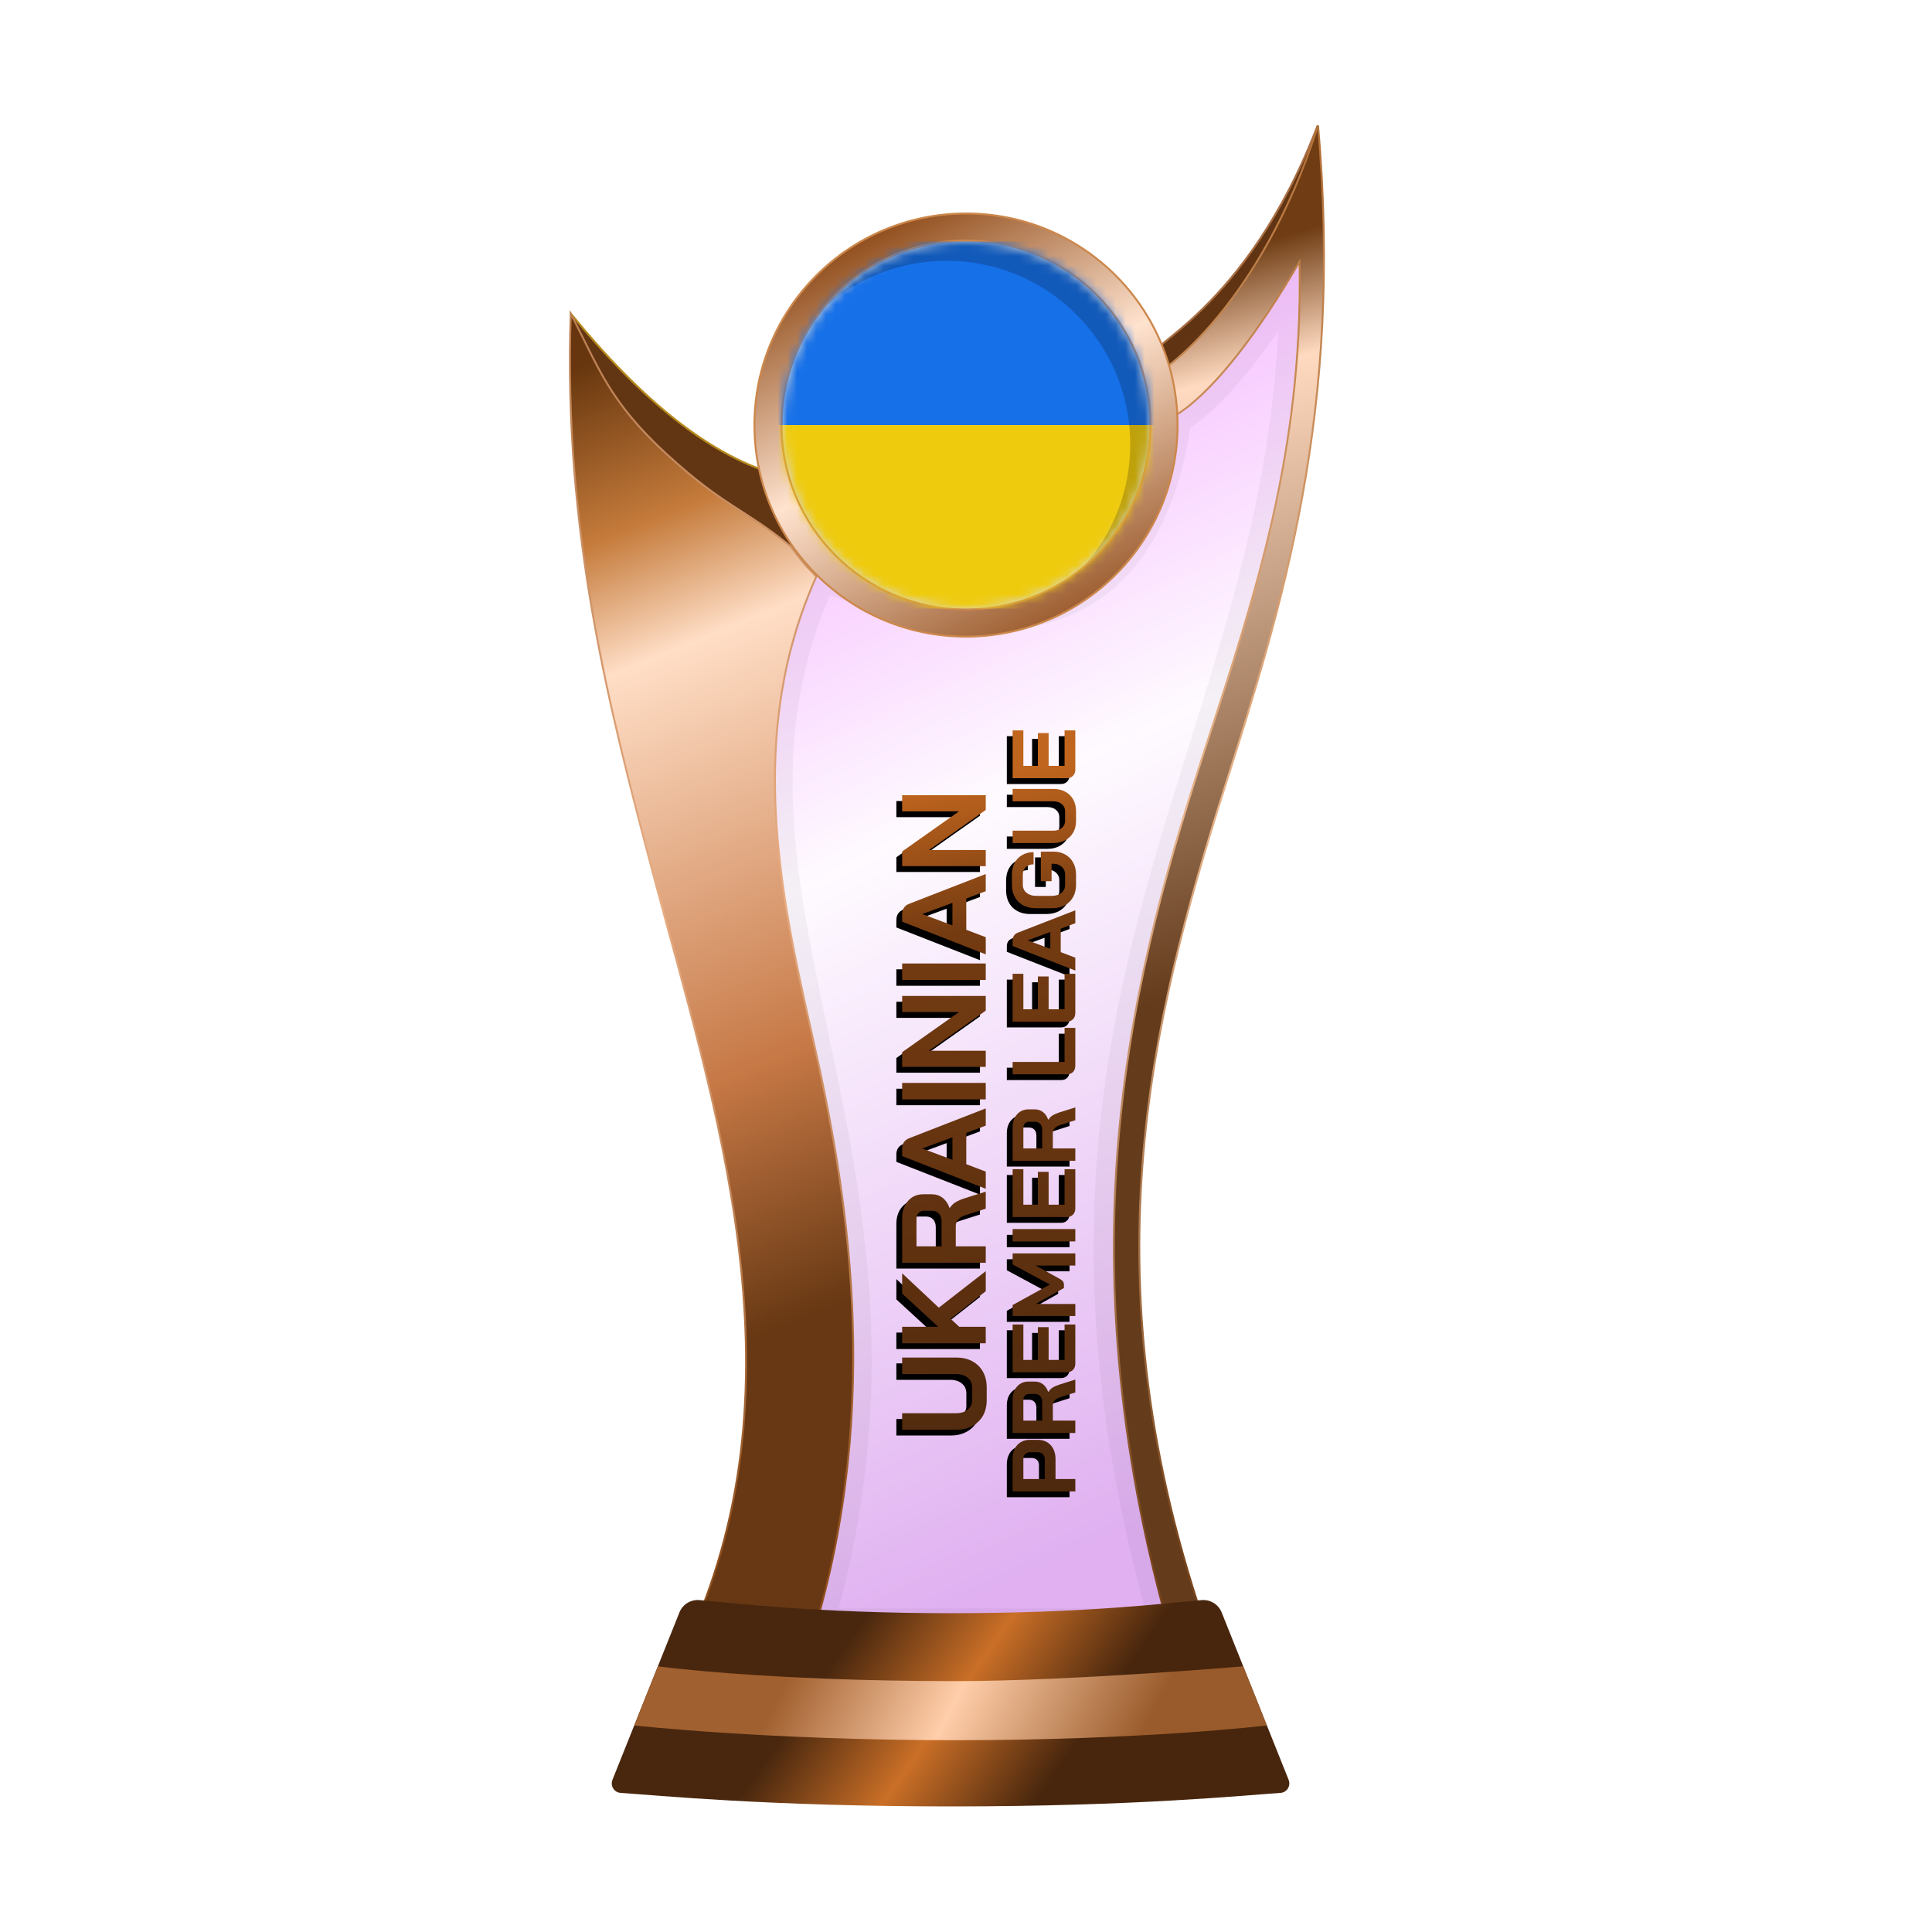
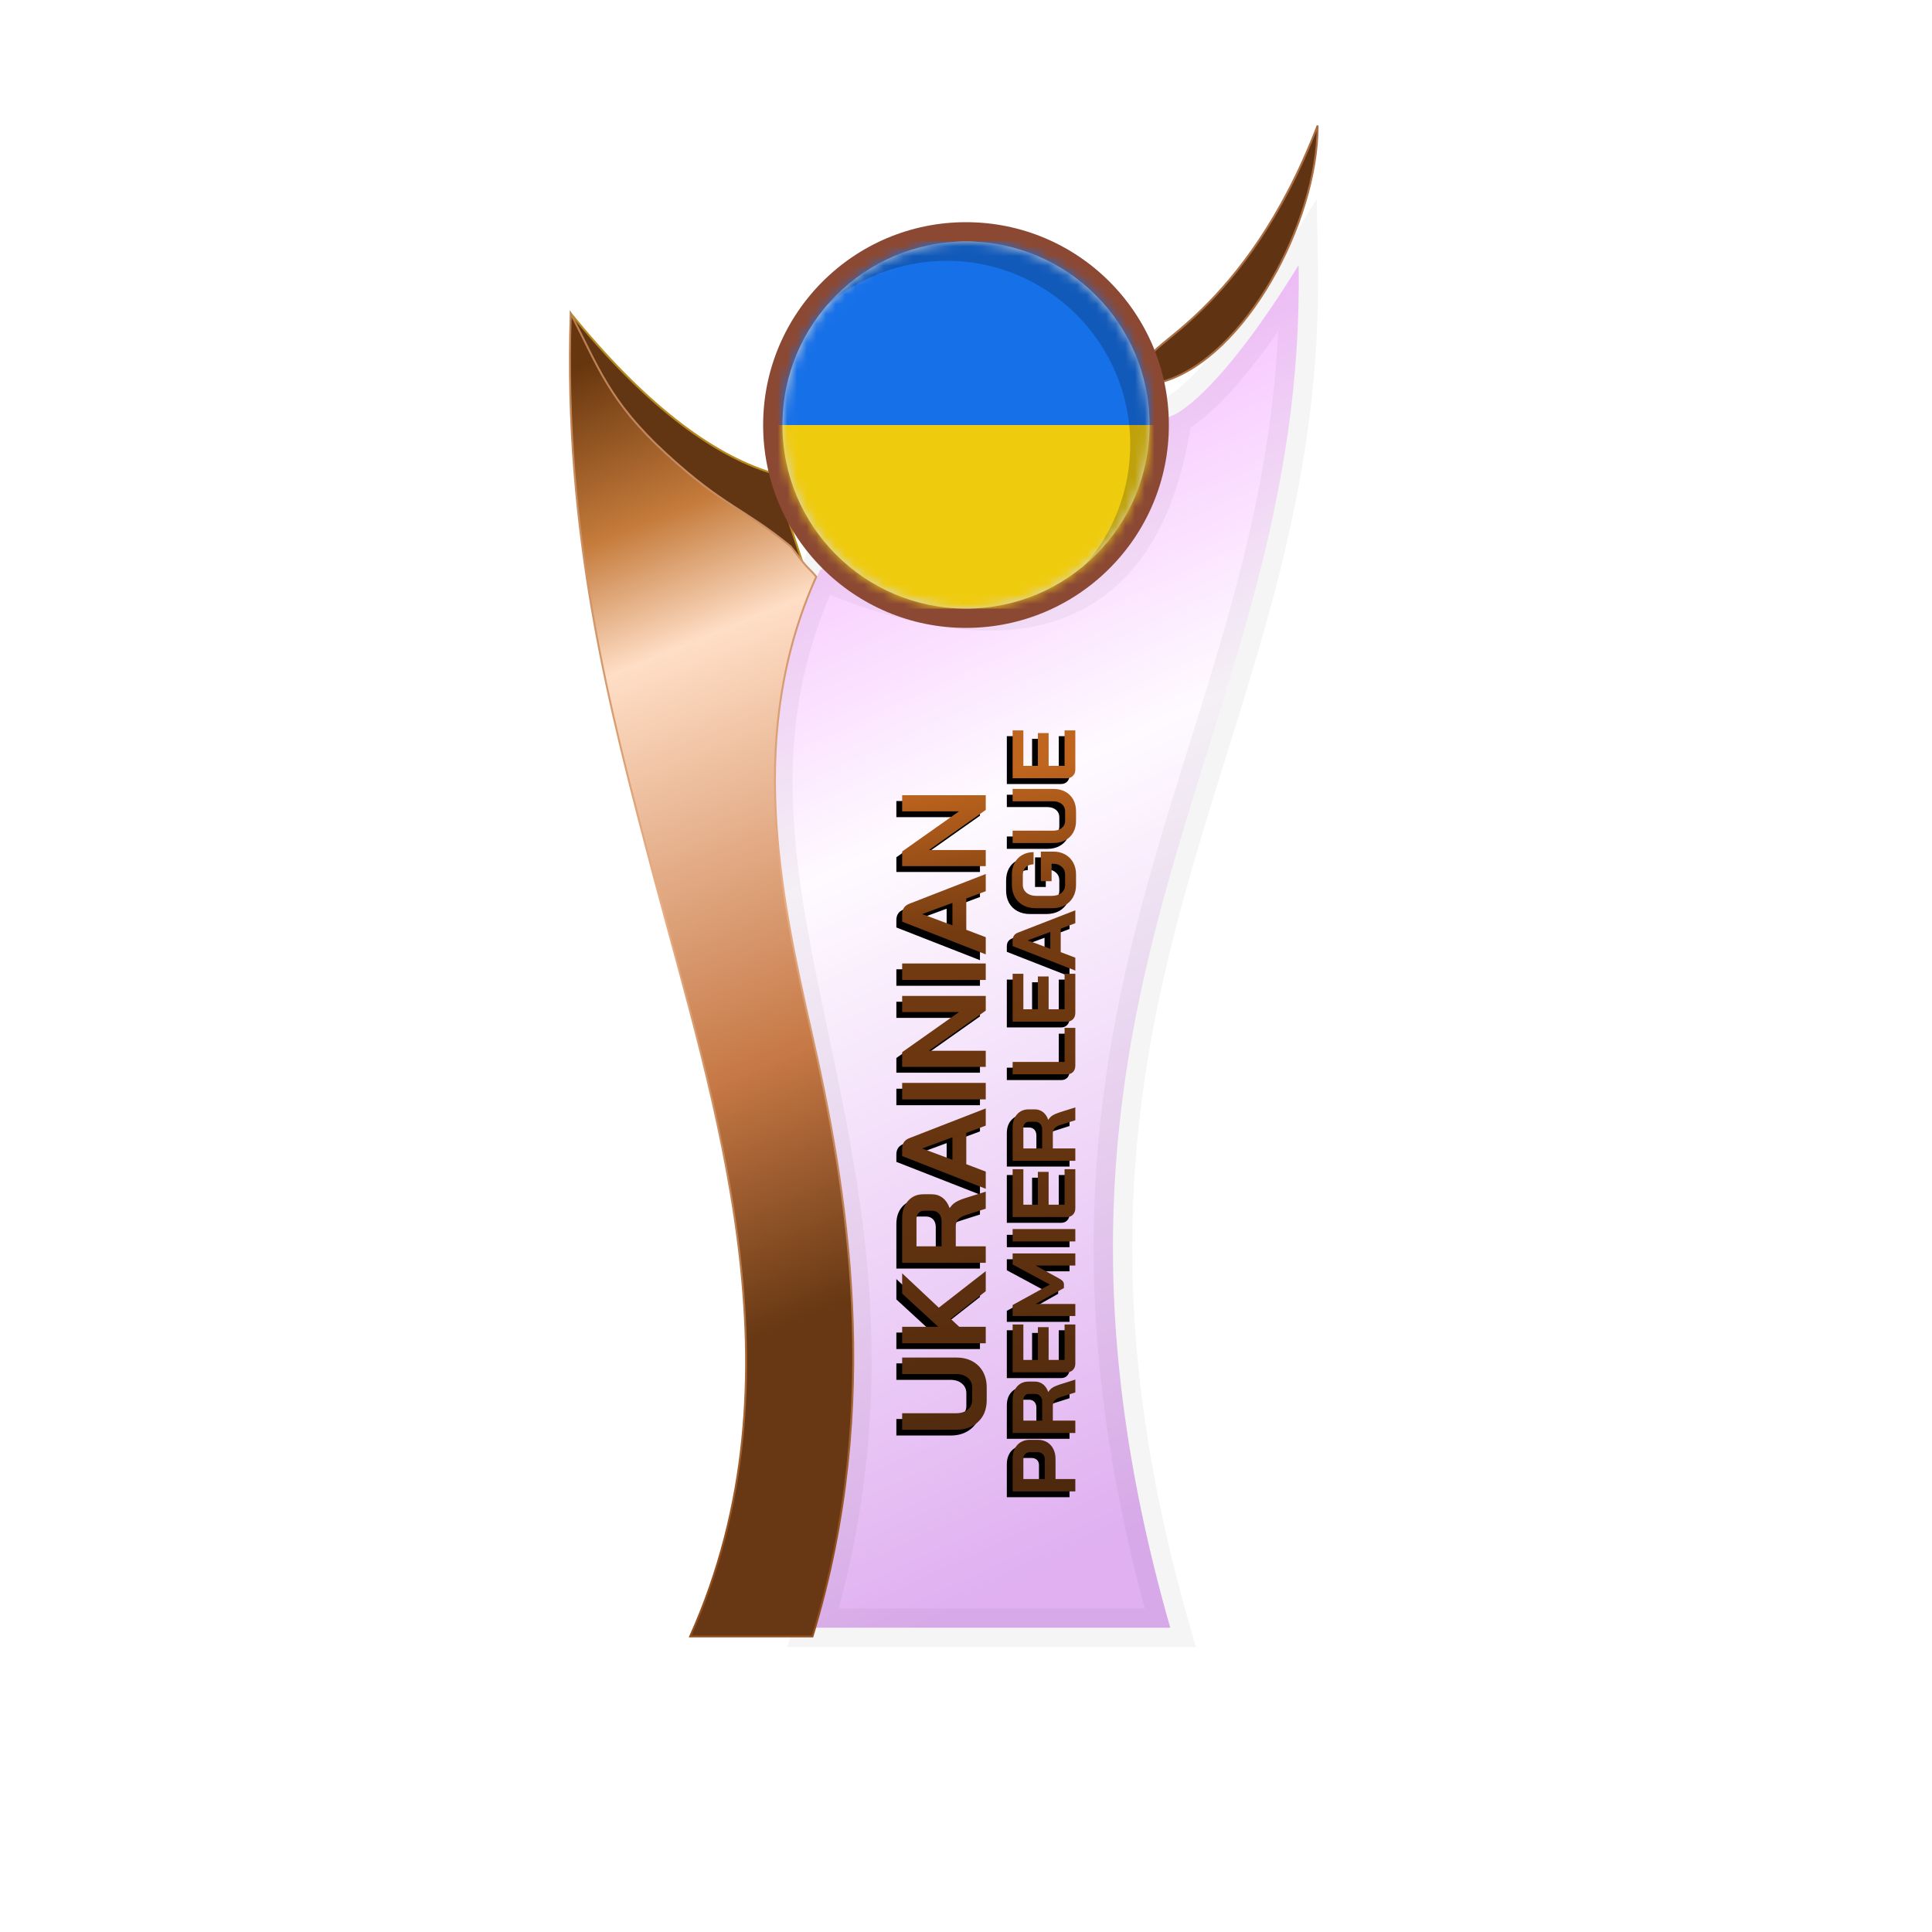
<svg xmlns="http://www.w3.org/2000/svg" xmlns:xlink="http://www.w3.org/1999/xlink" width="200px" height="200px" viewBox="0 0 200 200" version="1.1">
  <title>ukraine_bronze</title>
  <defs>
    <linearGradient x1="39.044%" y1="6.772%" x2="58.233%" y2="95.397%" id="linearGradient-1">
      <stop stop-color="#EE86FF" offset="0%" />
      <stop stop-color="#FEF7FF" offset="37.799%" />
      <stop stop-color="#CB7CE7" offset="100%" />
    </linearGradient>
    <filter x="-9.2%" y="-7.0%" width="118.4%" height="110.5%" filterUnits="objectBoundingBox" id="filter-2">
      <feGaussianBlur stdDeviation="1" in="SourceGraphic" />
    </filter>
    <linearGradient x1="50.332%" y1="8.222%" x2="53.008%" y2="57.196%" id="linearGradient-3">
      <stop stop-color="#6F3C13" offset="0%" />
      <stop stop-color="#FFDAC0" offset="17.202%" />
      <stop stop-color="#643C1C" offset="100%" />
    </linearGradient>
    <linearGradient x1="50.955%" y1="-0.323%" x2="51.506%" y2="94.957%" id="linearGradient-4">
      <stop stop-color="#B37138" offset="0%" />
      <stop stop-color="#E7B389" offset="47.712%" />
      <stop stop-color="#7A461C" offset="100%" />
    </linearGradient>
    <linearGradient x1="48.684%" y1="0.016%" x2="56.281%" y2="77.617%" id="linearGradient-5">
      <stop stop-color="#67360E" offset="0%" />
      <stop stop-color="#C57B3B" offset="17.533%" />
      <stop stop-color="#FFDEC6" offset="30.861%" />
      <stop stop-color="#C67845" offset="74.156%" />
      <stop stop-color="#673813" offset="100%" />
    </linearGradient>
    <linearGradient x1="52.298%" y1="-0.283%" x2="54.68%" y2="93.621%" id="linearGradient-6">
      <stop stop-color="#BA7E51" offset="0%" />
      <stop stop-color="#E8AD83" offset="47.712%" />
      <stop stop-color="#904F1D" offset="100%" />
    </linearGradient>
    <linearGradient x1="29.723%" y1="45.927%" x2="71.412%" y2="54.64%" id="linearGradient-7">
      <stop stop-color="#49270E" offset="0%" />
      <stop stop-color="#CA6F27" offset="49.166%" />
      <stop stop-color="#48260D" offset="100%" />
    </linearGradient>
    <linearGradient x1="22.357%" y1="48.161%" x2="82.774%" y2="51.797%" id="linearGradient-8">
      <stop stop-color="#A1602F" offset="0%" />
      <stop stop-color="#FFCEAA" offset="46.571%" />
      <stop stop-color="#995B2B" offset="100%" />
    </linearGradient>
    <linearGradient x1="23.205%" y1="8.071%" x2="68.723%" y2="96.164%" id="linearGradient-9">
      <stop stop-color="#945221" offset="0%" />
      <stop stop-color="#FFE3CF" offset="47.712%" />
      <stop stop-color="#9F6134" offset="100%" />
    </linearGradient>
    <circle id="path-10" cx="19" cy="19" r="19" />
    <linearGradient x1="0%" y1="50.957%" x2="94.547%" y2="47.39%" id="linearGradient-12">
      <stop stop-color="#4E290E" offset="0%" />
      <stop stop-color="#743B11" offset="78.543%" />
      <stop stop-color="#C0651E" offset="100%" />
    </linearGradient>
    <path d="M72.454,114.753 C71.844,114.753 71.309,114.625 70.847,114.37 C70.386,114.106 70.027,113.739 69.772,113.269 C69.516,112.799 69.388,112.256 69.388,111.637 L69.388,106 L71.094,106 L71.094,111.588 C71.094,112.082 71.218,112.482 71.465,112.787 C71.721,113.092 72.05,113.245 72.454,113.245 L73.765,113.245 C74.177,113.245 74.511,113.092 74.766,112.787 C75.022,112.482 75.149,112.082 75.149,111.588 L75.149,106 L76.855,106 L76.855,111.637 C76.855,112.256 76.728,112.799 76.472,113.269 C76.217,113.739 75.854,114.106 75.384,114.37 C74.914,114.625 74.375,114.753 73.765,114.753 L72.454,114.753 Z M83.726,114.654 L80.87,111.019 L80.042,111.909 L80.042,114.654 L78.335,114.654 L78.335,106 L80.042,106 L80.042,109.734 L83.478,106 L85.58,106 L82.02,109.795 L85.803,114.654 L83.726,114.654 Z M86.666,106 L91.265,106 C92.015,106 92.616,106.202 93.07,106.606 C93.531,107.01 93.762,107.541 93.762,108.201 L93.762,109.066 C93.762,109.494 93.638,109.87 93.391,110.191 C93.152,110.504 92.802,110.743 92.34,110.908 L92.34,110.933 C92.604,111.106 92.802,111.304 92.933,111.526 C93.074,111.749 93.21,112.058 93.342,112.453 L94.034,114.654 L92.266,114.654 L91.611,112.602 C91.504,112.247 91.355,111.984 91.166,111.81 C90.976,111.637 90.741,111.551 90.461,111.551 L88.372,111.551 L88.372,114.654 L86.666,114.654 L86.666,106 Z M90.943,110.08 C91.289,110.08 91.561,109.989 91.759,109.808 C91.957,109.618 92.056,109.375 92.056,109.078 L92.056,108.275 C92.056,108.036 91.982,107.846 91.833,107.706 C91.685,107.558 91.487,107.484 91.24,107.484 L88.372,107.484 L88.372,110.08 L90.943,110.08 Z M100.113,112.639 L96.874,112.639 L96.108,114.654 L94.327,114.654 L97.715,106 L98.481,106 C99.017,106 99.38,106.247 99.569,106.742 L102.647,114.654 L100.867,114.654 L100.113,112.639 Z M97.331,111.205 L99.656,111.205 L98.506,108.089 L98.493,108.089 L97.331,111.205 Z M103.583,106 L105.289,106 L105.289,114.654 L103.583,114.654 L103.583,106 Z M106.948,106 L108.469,106 L112.623,111.885 L112.623,106 L114.291,106 L114.291,114.654 L112.771,114.654 L108.617,108.769 L108.617,114.654 L106.948,114.654 L106.948,106 Z M115.945,106 L117.651,106 L117.651,114.654 L115.945,114.654 L115.945,106 Z M124.379,112.639 L121.14,112.639 L120.374,114.654 L118.594,114.654 L121.981,106 L122.748,106 C123.283,106 123.646,106.247 123.836,106.742 L126.914,114.654 L125.134,114.654 L124.379,112.639 Z M121.598,111.205 L123.922,111.205 L122.772,108.089 L122.76,108.089 L121.598,111.205 Z M127.726,106 L129.246,106 L133.4,111.885 L133.4,106 L135.069,106 L135.069,114.654 L133.548,114.654 L129.394,108.769 L129.394,114.654 L127.726,114.654 L127.726,106 Z M63,117.436 L66.421,117.436 C66.798,117.436 67.132,117.51 67.423,117.658 C67.713,117.8 67.939,118.007 68.1,118.279 C68.26,118.545 68.341,118.851 68.341,119.197 L68.341,120.059 C68.341,120.418 68.257,120.736 68.09,121.014 C67.923,121.286 67.689,121.5 67.386,121.654 C67.089,121.802 66.743,121.877 66.347,121.877 L64.28,121.877 L64.28,123.926 L63,123.926 L63,117.436 Z M66.329,120.764 C66.545,120.764 66.721,120.696 66.857,120.56 C66.993,120.418 67.061,120.233 67.061,120.004 L67.061,119.253 C67.061,119.036 66.999,118.866 66.876,118.743 C66.758,118.613 66.601,118.548 66.403,118.548 L64.28,118.548 L64.28,120.764 L66.329,120.764 Z M69.048,117.436 L72.498,117.436 C73.06,117.436 73.511,117.587 73.851,117.89 C74.198,118.193 74.371,118.591 74.371,119.086 L74.371,119.735 C74.371,120.056 74.278,120.338 74.092,120.579 C73.913,120.813 73.65,120.993 73.304,121.116 L73.304,121.135 C73.502,121.265 73.65,121.413 73.749,121.58 C73.854,121.747 73.956,121.979 74.055,122.275 L74.575,123.926 L73.249,123.926 L72.757,122.387 C72.677,122.121 72.566,121.923 72.423,121.793 C72.281,121.663 72.105,121.599 71.895,121.599 L70.328,121.599 L70.328,123.926 L69.048,123.926 L69.048,117.436 Z M72.257,120.495 C72.516,120.495 72.72,120.427 72.869,120.291 C73.017,120.149 73.091,119.967 73.091,119.744 L73.091,119.141 C73.091,118.962 73.035,118.82 72.924,118.715 C72.813,118.604 72.665,118.548 72.479,118.548 L70.328,118.548 L70.328,120.495 L72.257,120.495 Z M76.232,123.926 C75.966,123.926 75.75,123.845 75.583,123.685 C75.416,123.524 75.332,123.314 75.332,123.054 L75.332,117.436 L80.284,117.436 L80.284,118.548 L76.612,118.548 L76.612,120.05 L80.005,120.05 L80.005,121.163 L76.612,121.163 L76.612,122.813 L80.284,122.813 L80.284,123.926 L76.232,123.926 Z M81.155,117.436 L82.295,117.436 L84.418,121.293 L86.495,117.436 L87.636,117.436 L87.636,123.926 L86.384,123.926 L86.384,119.818 L85.021,122.285 C84.928,122.451 84.832,122.572 84.734,122.646 C84.641,122.714 84.533,122.748 84.409,122.748 L84.057,122.748 L82.406,119.818 L82.406,123.926 L81.155,123.926 L81.155,117.436 Z M88.88,117.436 L90.16,117.436 L90.16,123.926 L88.88,123.926 L88.88,117.436 Z M92.304,123.926 C92.038,123.926 91.822,123.845 91.655,123.685 C91.488,123.524 91.404,123.314 91.404,123.054 L91.404,117.436 L96.356,117.436 L96.356,118.548 L92.684,118.548 L92.684,120.05 L96.077,120.05 L96.077,121.163 L92.684,121.163 L92.684,122.813 L96.356,122.813 L96.356,123.926 L92.304,123.926 Z M97.226,117.436 L100.676,117.436 C101.238,117.436 101.69,117.587 102.029,117.89 C102.376,118.193 102.549,118.591 102.549,119.086 L102.549,119.735 C102.549,120.056 102.456,120.338 102.27,120.579 C102.091,120.813 101.829,120.993 101.482,121.116 L101.482,121.135 C101.68,121.265 101.829,121.413 101.927,121.58 C102.032,121.747 102.134,121.979 102.233,122.275 L102.753,123.926 L101.427,123.926 L100.935,122.387 C100.855,122.121 100.744,121.923 100.602,121.793 C100.459,121.663 100.283,121.599 100.073,121.599 L98.506,121.599 L98.506,123.926 L97.226,123.926 L97.226,117.436 Z M100.435,120.495 C100.694,120.495 100.898,120.427 101.046,120.291 C101.195,120.149 101.269,119.967 101.269,119.744 L101.269,119.141 C101.269,118.962 101.214,118.82 101.102,118.715 C100.991,118.604 100.843,118.548 100.657,118.548 L98.506,118.548 L98.506,120.495 L100.435,120.495 Z M107.081,123.926 C106.809,123.926 106.59,123.848 106.423,123.694 C106.262,123.533 106.182,123.323 106.182,123.063 L106.182,117.436 L107.461,117.436 L107.461,122.813 L110.984,122.813 L110.984,123.926 L107.081,123.926 Z M112.532,123.926 C112.266,123.926 112.05,123.845 111.883,123.685 C111.716,123.524 111.632,123.314 111.632,123.054 L111.632,117.436 L116.584,117.436 L116.584,118.548 L112.912,118.548 L112.912,120.05 L116.306,120.05 L116.306,121.163 L112.912,121.163 L112.912,122.813 L116.584,122.813 L116.584,123.926 L112.532,123.926 Z M121.256,122.414 L118.827,122.414 L118.252,123.926 L116.917,123.926 L119.457,117.436 L120.032,117.436 C120.434,117.436 120.706,117.621 120.848,117.992 L123.157,123.926 L121.822,123.926 L121.256,122.414 Z M119.17,121.339 L120.913,121.339 L120.051,119.002 L120.041,119.002 L119.17,121.339 Z M125.783,124 C125.307,124 124.886,123.898 124.522,123.694 C124.157,123.49 123.873,123.203 123.669,122.832 C123.471,122.455 123.372,122.022 123.372,121.534 L123.372,119.828 C123.372,119.339 123.471,118.91 123.669,118.539 C123.873,118.162 124.157,117.871 124.522,117.667 C124.893,117.463 125.319,117.361 125.801,117.361 L126.84,117.361 C127.303,117.361 127.711,117.454 128.064,117.639 C128.416,117.825 128.688,118.088 128.88,118.428 C129.077,118.767 129.176,119.16 129.176,119.605 L127.915,119.605 C127.915,119.271 127.816,119.002 127.619,118.798 C127.421,118.594 127.161,118.492 126.84,118.492 L125.801,118.492 C125.455,118.492 125.177,118.622 124.967,118.882 C124.757,119.135 124.651,119.469 124.651,119.883 L124.651,121.478 C124.651,121.892 124.753,122.229 124.958,122.489 C125.168,122.742 125.443,122.869 125.783,122.869 L126.877,122.869 C127.192,122.869 127.452,122.755 127.656,122.526 C127.866,122.297 127.971,122.013 127.971,121.673 L127.971,121.469 L126.172,121.469 L126.172,120.356 L129.232,120.356 L129.232,121.673 C129.232,122.124 129.133,122.526 128.935,122.878 C128.737,123.23 128.459,123.506 128.101,123.703 C127.742,123.901 127.334,124 126.877,124 L125.783,124 Z M132.421,124 C131.963,124 131.561,123.904 131.215,123.712 C130.869,123.515 130.6,123.24 130.409,122.887 C130.217,122.535 130.121,122.127 130.121,121.663 L130.121,117.436 L131.401,117.436 L131.401,121.626 C131.401,121.997 131.493,122.297 131.679,122.526 C131.87,122.755 132.118,122.869 132.421,122.869 L133.403,122.869 C133.713,122.869 133.963,122.755 134.154,122.526 C134.346,122.297 134.442,121.997 134.442,121.626 L134.442,117.436 L135.721,117.436 L135.721,121.663 C135.721,122.127 135.626,122.535 135.434,122.887 C135.242,123.24 134.97,123.515 134.618,123.712 C134.266,123.904 133.861,124 133.403,124 L132.421,124 Z M137.731,123.926 C137.465,123.926 137.249,123.845 137.082,123.685 C136.915,123.524 136.831,123.314 136.831,123.054 L136.831,117.436 L141.783,117.436 L141.783,118.548 L138.111,118.548 L138.111,120.05 L141.505,120.05 L141.505,121.163 L138.111,121.163 L138.111,122.813 L141.783,122.813 L141.783,123.926 L137.731,123.926 Z" id="path-13" />
    <filter x="-1.1%" y="-5.0%" width="101.5%" height="106.7%" filterUnits="objectBoundingBox" id="filter-14">
      <feOffset dx="-0.6" dy="-0.6" in="SourceAlpha" result="shadowOffsetOuter1" />
      <feColorMatrix values="0 0 0 0 0   0 0 0 0 0   0 0 0 0 0  0 0 0 0.2 0" type="matrix" in="shadowOffsetOuter1" />
    </filter>
  </defs>
  <g id="ukraine_bronze" stroke="none" stroke-width="1" fill="none" fill-rule="evenodd">
    <g id="euro_qualify_gold_shield" transform="translate(59, 13)">
      <g id="cup" transform="translate(-0, 0)">
-         <path d="M25.9,46 C10,79.5 39.5,107 25.182,155.5 L62.144,155.5 C43.037,88.637 76.262,63.456 75.431,14.451 C66.71,28.571 62.4,30 62.4,30 C59.078,53.672 42.512,53.06 25.9,46 Z" id="glass" fill="url(#linearGradient-1)" fill-rule="nonzero" opacity="0.6" />
+         <path d="M25.9,46 C10,79.5 39.5,107 25.182,155.5 L62.144,155.5 C43.037,88.637 76.262,63.456 75.431,14.451 C66.71,28.571 62.4,30 62.4,30 Z" id="glass" fill="url(#linearGradient-1)" fill-rule="nonzero" opacity="0.6" />
        <path d="M25.9,46 C10,79.5 39.5,107 25.182,155.5 L62.144,155.5 C43.037,88.637 76.262,63.456 75.431,14.451 C66.71,28.571 62.4,30 62.4,30 C59.078,53.672 42.512,53.06 25.9,46 Z" id="glass-shadow" stroke="#000000" stroke-width="4" opacity="0.2" fill-rule="nonzero" filter="url(#filter-2)" />
        <path d="M77.4,0 C69.9,19.5 58.9,23 60.4,24 L61.4,26.5 C69.9,24 77.4,10 77.4,0 Z" id="Path" stroke="#A96E43" stroke-width="0.2" fill="#603312" fill-rule="nonzero" />
-         <path d="M75.531,14.449 L75.525,14.093 L75.345,14.4 C71.083,21.669 67.706,25.673 65.398,27.859 C64.244,28.951 63.358,29.589 62.763,29.953 C62.465,30.135 62.24,30.248 62.091,30.316 C62.045,30.337 62.007,30.353 61.975,30.366 L61.012,25.547 C61.029,25.536 61.05,25.522 61.075,25.505 C61.155,25.452 61.271,25.372 61.422,25.264 C61.723,25.046 62.159,24.715 62.701,24.256 C63.784,23.338 65.292,21.913 66.989,19.877 C70.329,15.871 74.404,9.504 77.441,0.005 C80.081,29.62 73.719,49.746 67.747,68.635 C60.167,92.611 53.219,119.579 66.142,156.4 L62.219,156.4 C50.618,115.733 58.388,86.997 66.053,63.575 C70.975,48.533 75.856,33.617 75.531,14.449 Z" id="Path" stroke="url(#linearGradient-4)" stroke-width="0.2" fill="url(#linearGradient-3)" fill-rule="nonzero" />
        <path d="M0.12,19.5 C7.453,28.5 14.413,34 21,36 L24,45 C8.413,35.333 0.453,26.833 0.12,19.5 Z" id="Path-2" stroke="#B68A1C" stroke-width="0.2" fill="#623513" />
        <path d="M12.448,156.4 C24.523,129.475 14.934,101.369 8.615,77.48 C4.139,60.556 -0.705,42.242 0.085,19.478 C2.915,24.898 4,28.5 10,34 C16,39.5 17.965,39.575 22.86,43.571 C23.46,44.321 23.976,45.069 24.5,45.631 C24.763,45.913 25,46.147 25.16,46.312 C25.213,46.367 25.327,46.496 25.5,46.7 C18.264,62.841 21.677,79.21 25.037,94.011 C28.6,109.705 32.549,132.09 25.108,156.4 L12.448,156.4 Z" id="Path" stroke="url(#linearGradient-6)" stroke-width="0.2" fill="url(#linearGradient-5)" fill-rule="nonzero" />
-         <path d="M11.335,153.913 C11.669,153.078 12.513,152.565 13.409,152.641 C16.674,152.916 25.364,154 39.5,154 C53.636,154 62.126,152.916 65.391,152.641 C66.287,152.565 67.131,153.078 67.465,153.913 L74.398,171.244 C74.647,171.869 74.227,172.553 73.557,172.598 C69.827,172.849 58.454,174 39.5,174 C20.546,174 8.973,172.849 5.243,172.598 C4.573,172.553 4.153,171.869 4.402,171.244 L11.335,153.913 Z" id="Path" fill="url(#linearGradient-7)" fill-rule="nonzero" />
-         <path d="M9.1,159.5 C9.1,159.5 20.307,161.029 39.902,161.029 C51.809,161.029 69.7,159.5 69.7,159.5 L72.15,165.617 C72.15,165.617 59.498,167.146 39.902,167.146 C20.307,167.146 6.66,165.617 6.66,165.617 L9.1,159.5 Z" id="Path" fill="url(#linearGradient-8)" fill-rule="nonzero" />
        <circle id="Oval" fill="#8B4934" cx="41" cy="31" r="21" />
-         <path d="M41,9.1 C47.048,9.1 52.523,11.551 56.486,15.514 C60.449,19.477 62.9,24.952 62.9,31 C62.9,37.048 60.449,42.523 56.486,46.486 C52.523,50.449 47.048,52.9 41,52.9 C34.952,52.9 29.477,50.449 25.514,46.486 C21.551,42.523 19.1,37.048 19.1,31 C19.1,24.952 21.551,19.477 25.514,15.514 C29.477,11.551 34.952,9.1 41,9.1 Z M41,11.9 C35.726,11.9 30.951,14.038 27.494,17.494 C24.038,20.951 21.9,25.726 21.9,31 C21.9,36.274 24.038,41.049 27.494,44.506 C30.951,47.962 35.726,50.1 41,50.1 C46.274,50.1 51.049,47.962 54.506,44.506 C57.962,41.049 60.1,36.274 60.1,31 C60.1,25.726 57.962,20.951 54.506,17.494 C51.049,14.038 46.274,11.9 41,11.9 Z" id="Shape" stroke="#CC874B" stroke-width="0.2" fill="url(#linearGradient-9)" />
      </g>
    </g>
    <g id="flag" transform="translate(81, 25)">
      <mask id="mask-11" fill="white">
        <use xlink:href="#path-10" />
      </mask>
      <use id="Mask" fill="#D8D8D8" xlink:href="#path-10" />
      <g mask="url(#mask-11)" fill-rule="nonzero" id="Path">
        <g transform="translate(-6, 0)">
          <path d="M0,19 L49.4,19 L49.4,34.2 C49.4,36.299 47.699,38 45.6,38 L3.8,38 C1.701,38 0,36.299 0,34.2 L0,19 Z" fill="#EFCB0E" />
          <path d="M0,3.8 C0,1.701 1.701,0 3.8,0 L45.6,0 C47.699,0 49.4,1.701 49.4,3.8 L49.4,19 L0,19 L0,3.8 Z" fill="#1670E8" />
        </g>
      </g>
      <path d="M19,0 C29.493,0 38,8.507 38,19 C38,24.756 35.441,29.914 31.398,33.398 C34.266,30.07 36,25.738 36,21 C36,10.507 27.493,2 17,2 C12.262,2 7.93,3.734 4.602,6.602 C8.086,2.559 13.244,0 19,0 Z" id="Path" fill-opacity="0.2" fill="#000000" mask="url(#mask-11)" />
    </g>
    <g id="Combined-Shape" fill-rule="nonzero" transform="translate(102.391, 115) rotate(-90) translate(-102.391, -115)">
      <use fill="black" fill-opacity="1" filter="url(#filter-14)" xlink:href="#path-13" />
      <use fill="url(#linearGradient-12)" xlink:href="#path-13" />
    </g>
  </g>
</svg>